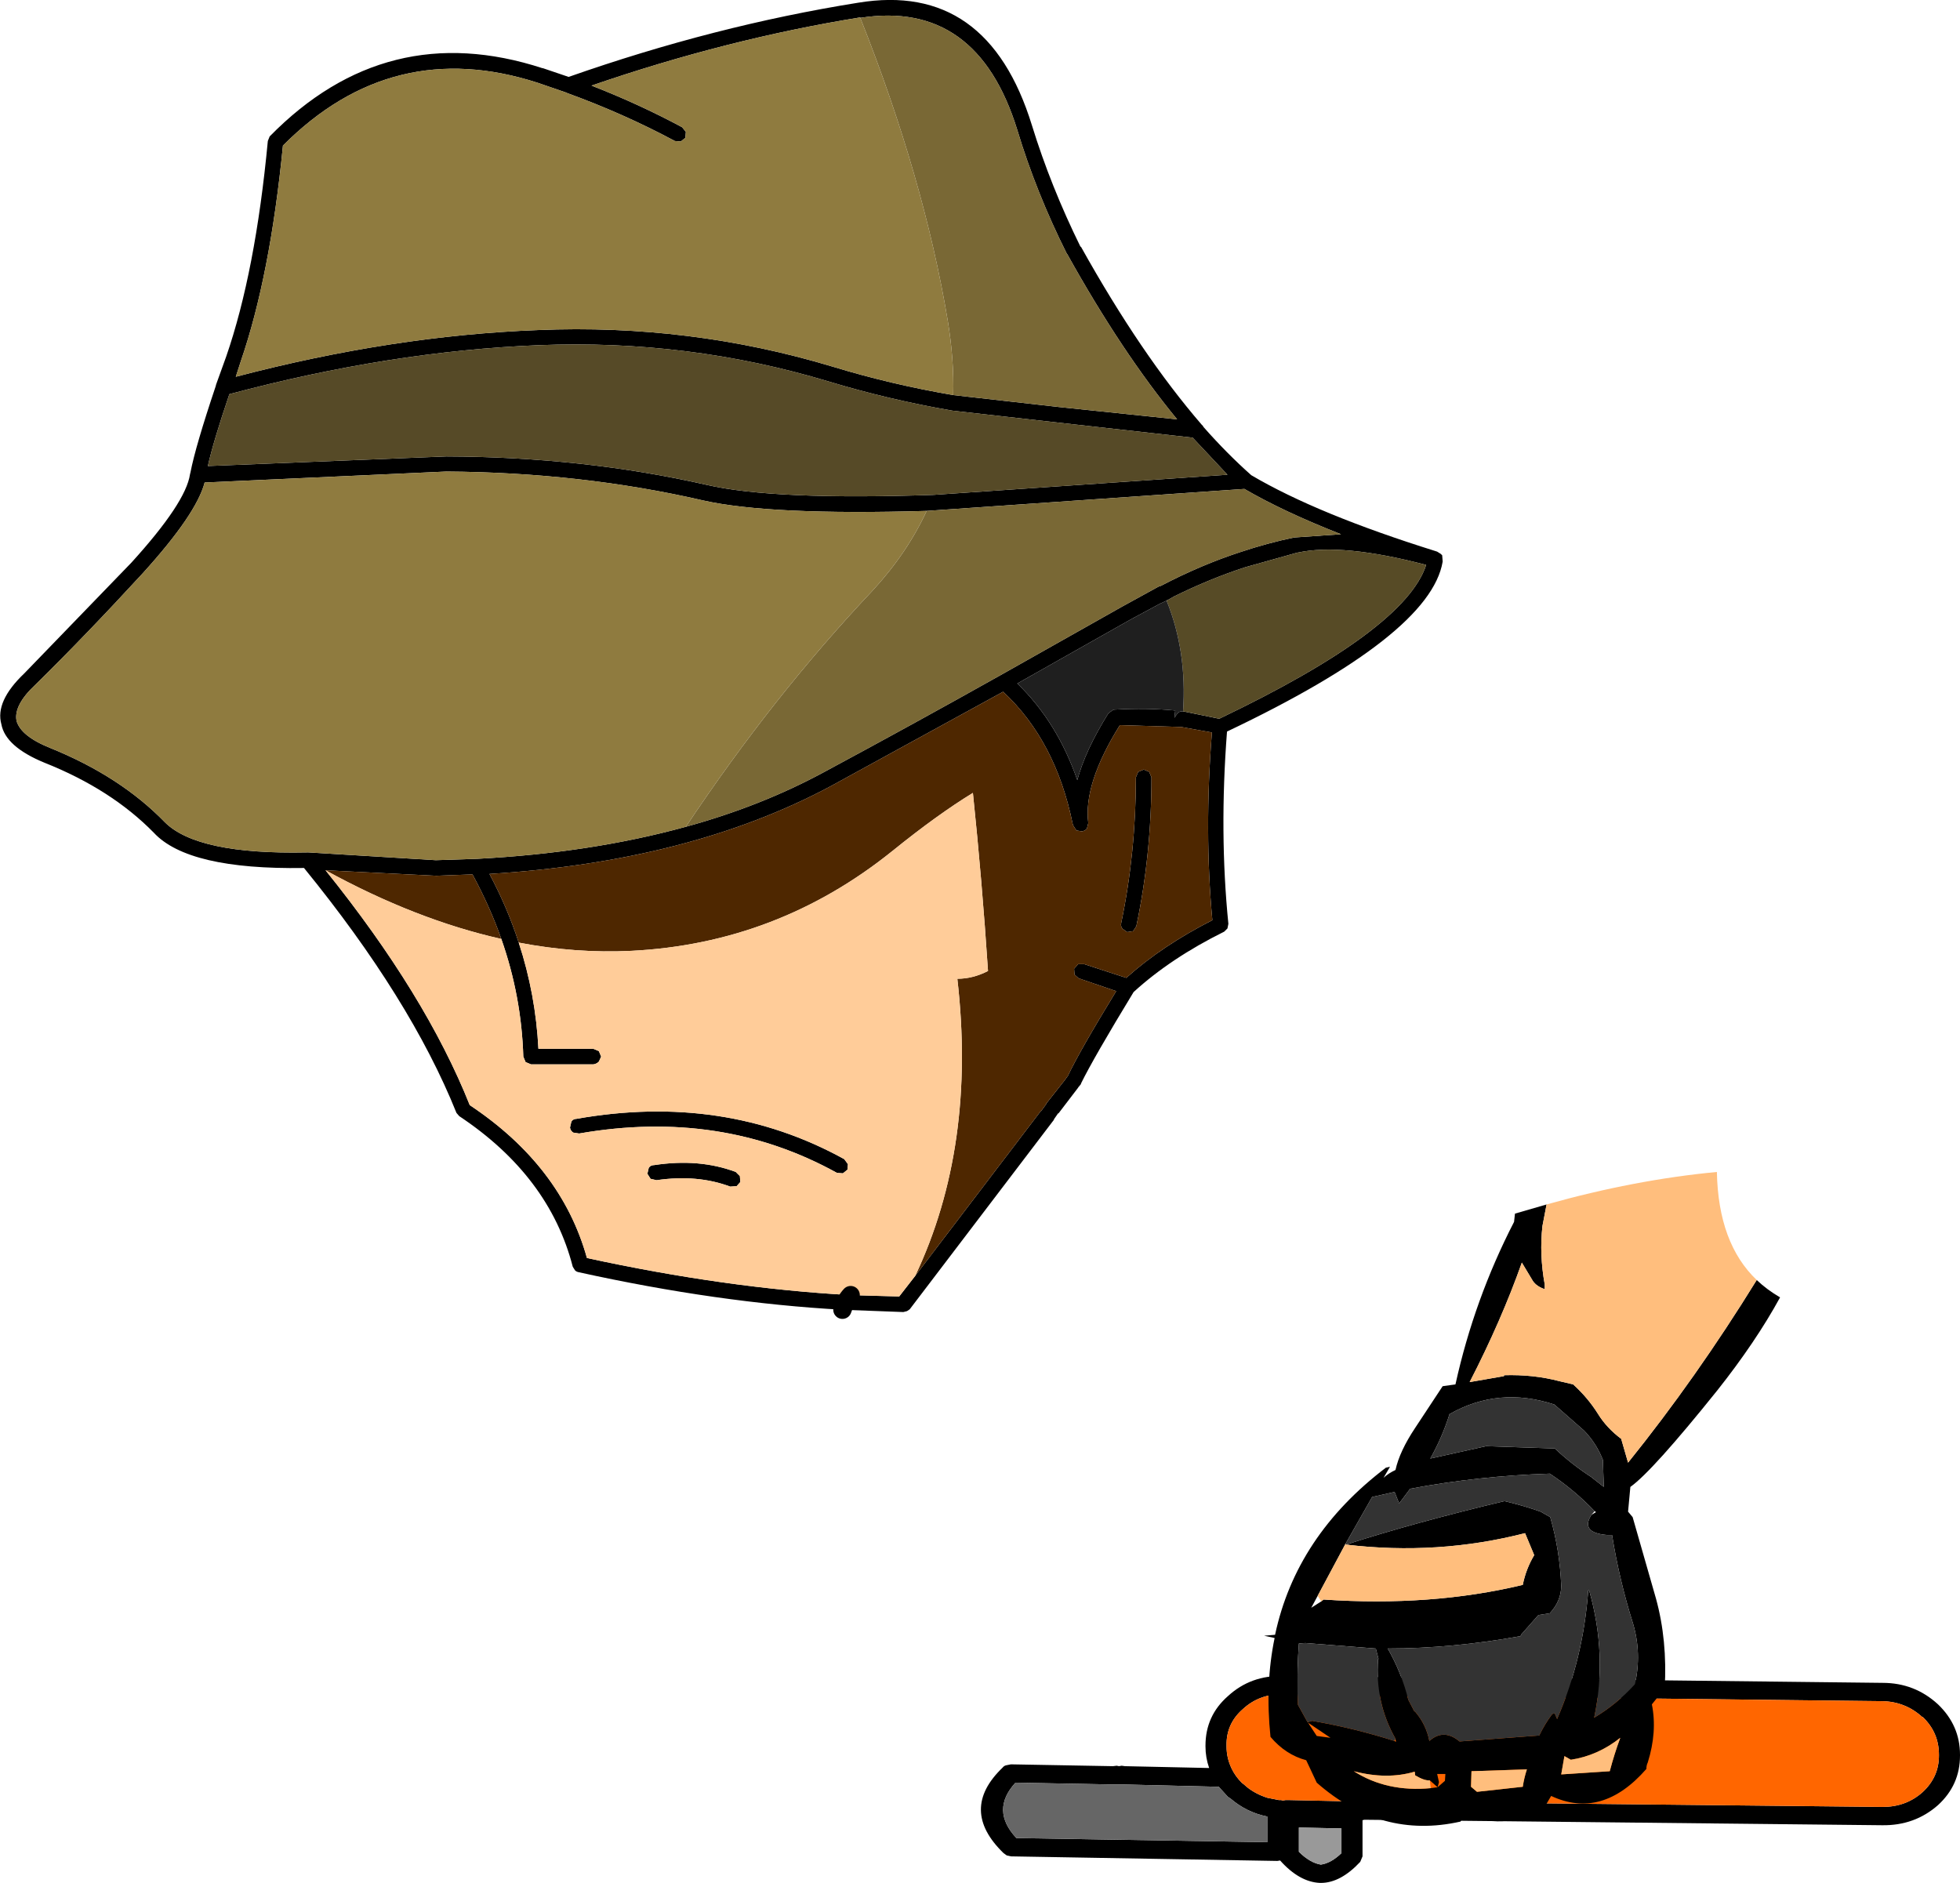
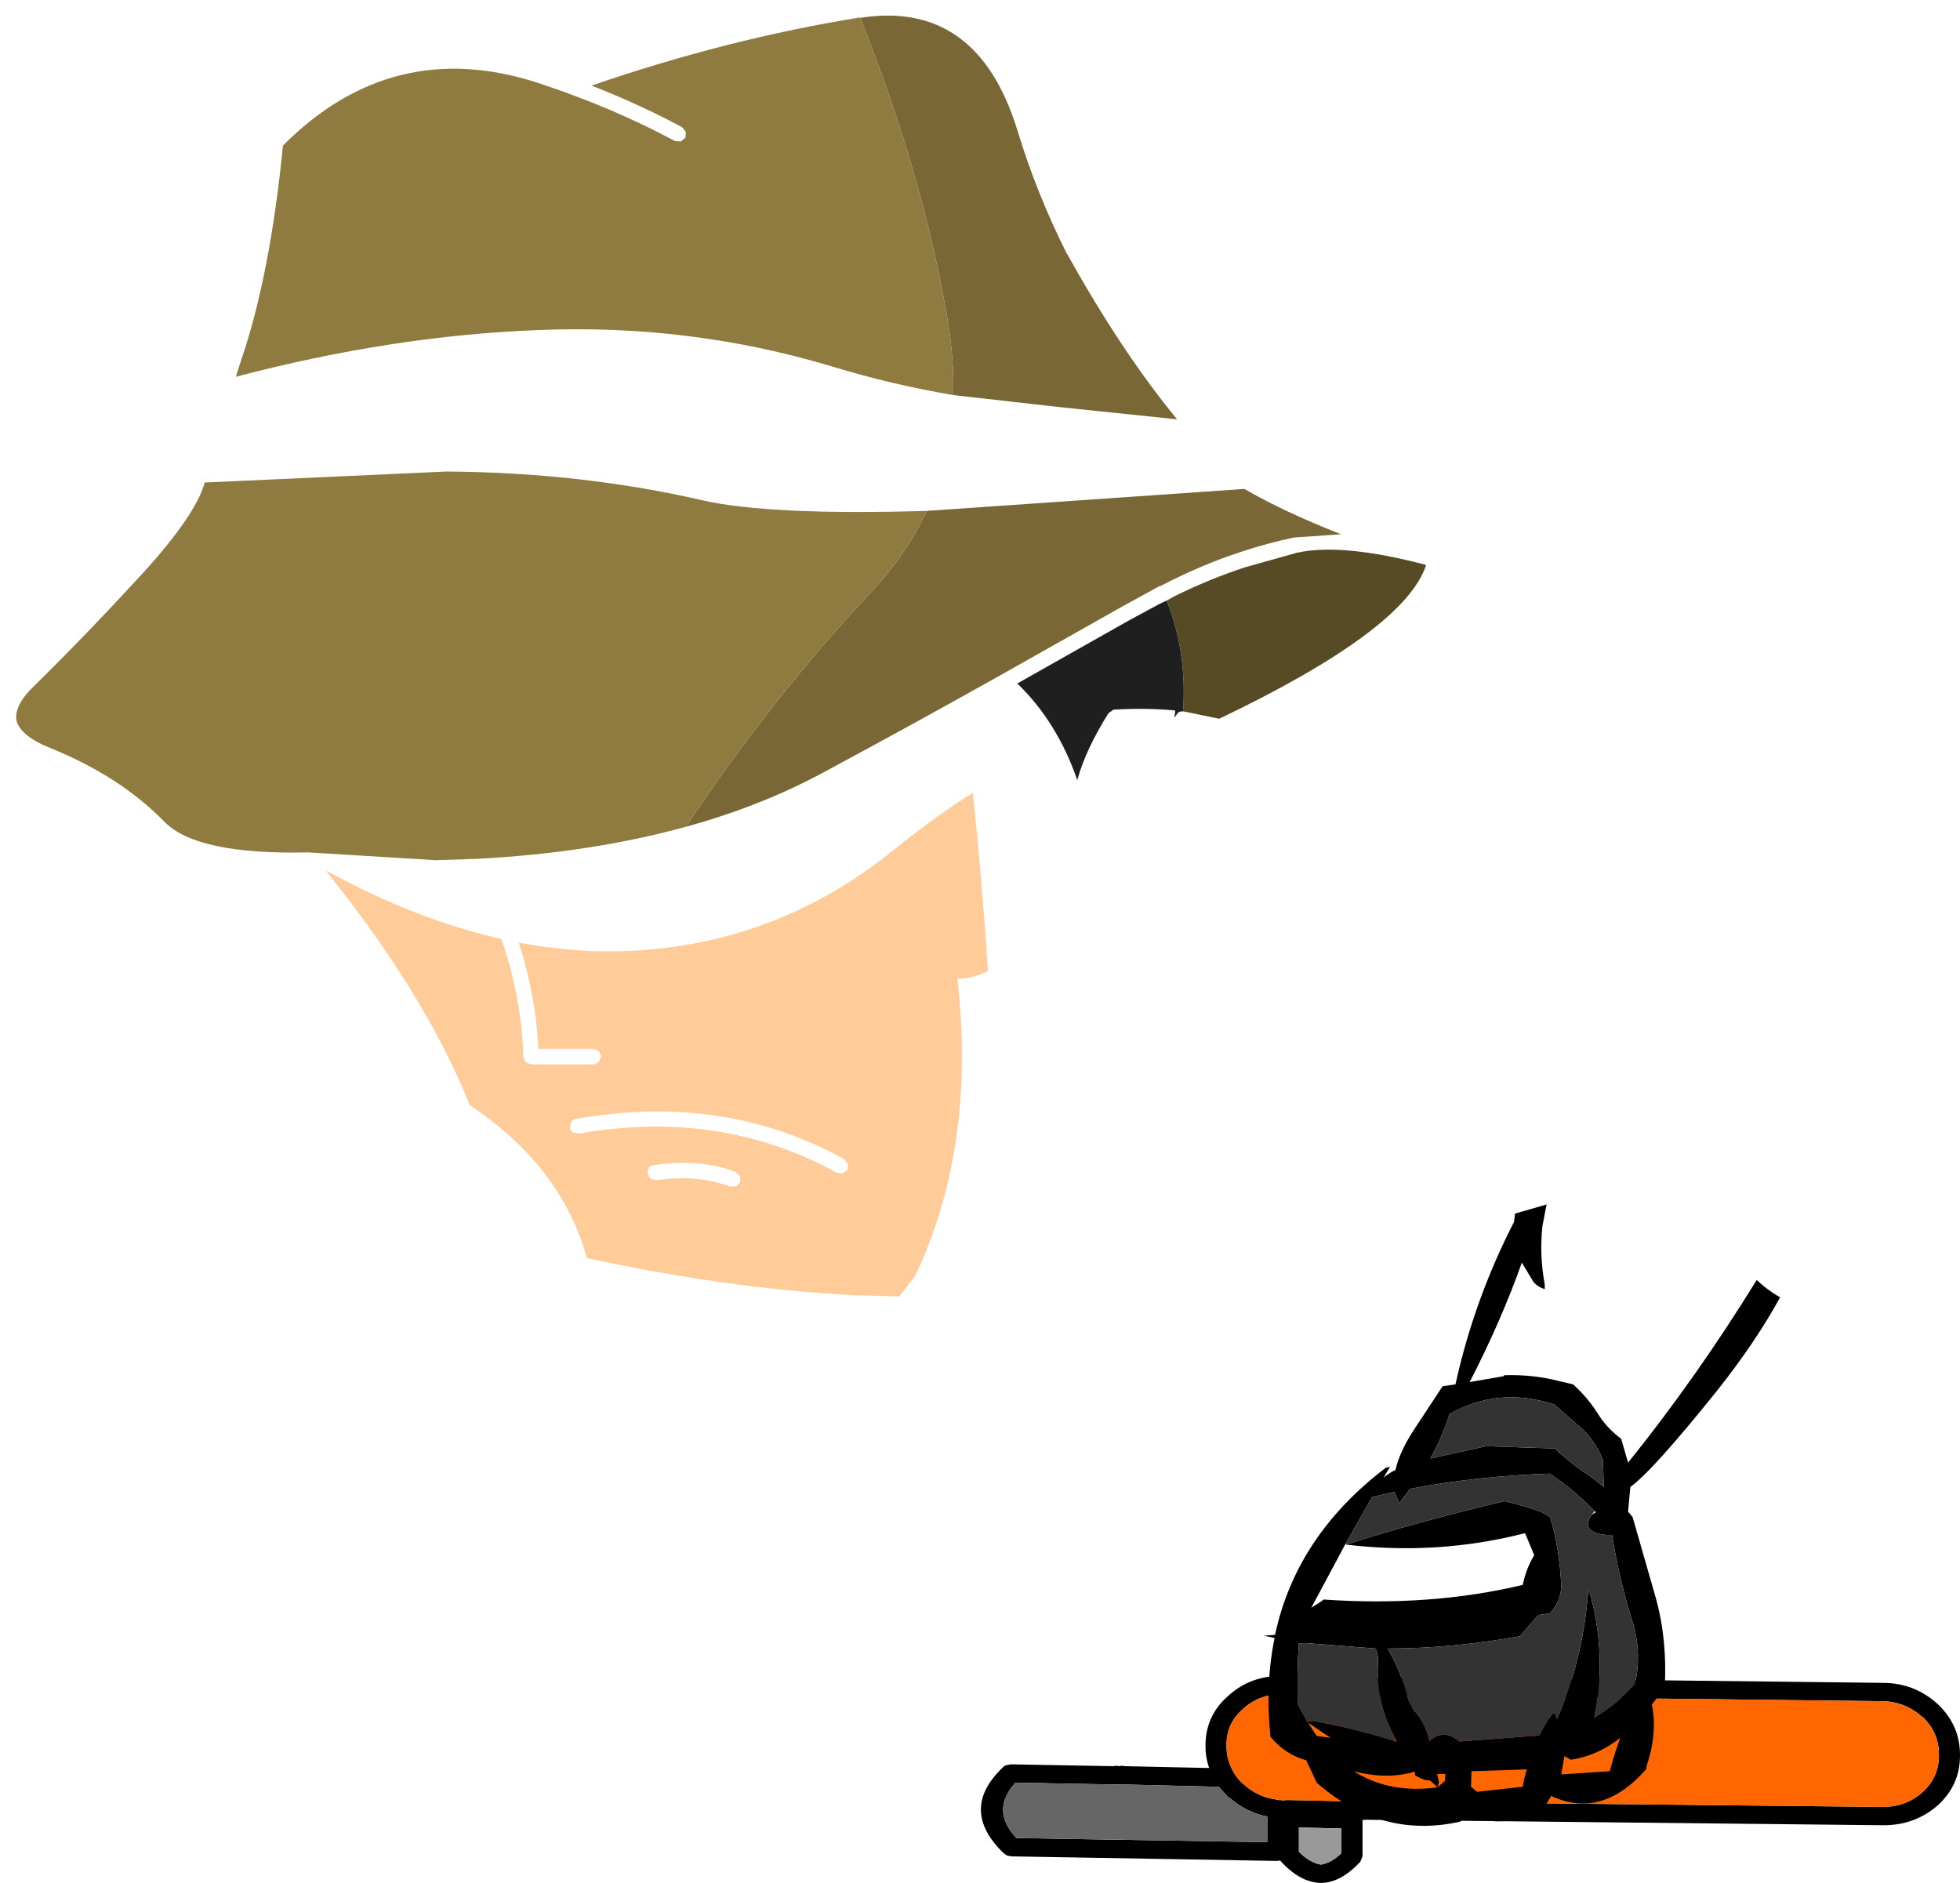
<svg xmlns="http://www.w3.org/2000/svg" height="205.65px" width="214.05px">
  <g transform="matrix(1.0, 0.0, 0.0, 1.0, 58.45, 149.75)">
    <path d="M151.5 37.75 L151.5 37.8 Q149.65 36.1 147.1 36.05 L81.65 35.3 Q79.1 35.25 77.3 36.9 75.45 38.5 75.5 40.9 L75.5 41.0 Q75.5 42.25 76.05 43.4 76.45 44.25 77.2 45.0 L77.35 45.1 77.75 45.45 Q78.7 46.2 79.95 46.6 L81.2 46.85 81.25 46.85 81.45 46.85 81.65 46.9 81.95 46.85 82.3 46.85 89.3 47.0 89.55 47.0 89.8 47.0 90.05 47.0 90.35 47.0 147.15 47.6 Q149.7 47.6 151.5 46.0 153.3 44.35 153.3 42.0 L153.3 41.9 Q153.3 39.45 151.5 37.75 M155.6 41.9 L155.6 42.0 Q155.6 45.2 153.2 47.4 150.65 49.65 147.1 49.6 L90.55 49.0 90.35 49.05 90.35 53.0 90.1 53.6 Q87.95 55.9 85.8 55.9 L85.7 55.9 Q83.45 55.8 81.35 53.45 L81.05 53.5 51.95 53.0 51.5 52.9 51.15 52.65 Q46.25 47.9 51.05 43.3 51.2 43.1 51.45 43.05 L51.95 42.95 63.1 43.15 63.5 43.1 63.75 43.15 64.05 43.1 64.4 43.15 73.6 43.35 Q73.2 42.2 73.2 41.0 L73.2 40.9 Q73.2 37.65 75.65 35.5 78.15 33.2 81.7 33.3 L147.15 34.05 Q150.65 34.05 153.2 36.4 155.6 38.7 155.6 41.9 M88.05 52.65 L88.05 49.95 83.4 49.85 83.4 52.5 Q84.6 53.7 85.8 53.9 86.9 53.75 88.05 52.65 M63.5 45.15 L63.2 45.15 52.45 44.95 Q49.7 47.95 52.55 51.0 L79.95 51.45 79.95 48.65 Q77.7 48.2 75.95 46.7 L75.65 46.5 74.65 45.4 64.3 45.15 64.1 45.15 63.8 45.15 63.5 45.15" fill="#000000" fill-rule="evenodd" stroke="none" />
    <path d="M151.5 37.75 Q153.3 39.45 153.3 41.9 L153.3 42.0 Q153.3 44.35 151.5 46.0 149.7 47.6 147.15 47.6 L90.35 47.0 90.05 47.0 89.8 47.0 89.55 47.0 89.3 47.0 82.3 46.85 81.95 46.85 81.65 46.9 81.45 46.85 81.25 46.85 81.2 46.85 79.95 46.6 Q78.7 46.2 77.75 45.45 L77.35 45.1 77.2 45.0 Q76.45 44.25 76.05 43.4 75.5 42.25 75.5 41.0 L75.5 40.9 Q75.45 38.5 77.3 36.9 79.1 35.25 81.65 35.3 L147.1 36.05 Q149.65 36.1 151.5 37.8 L151.5 37.75" fill="#ff6600" fill-rule="evenodd" stroke="none" />
    <path d="M63.5 45.15 L63.8 45.15 64.1 45.15 64.3 45.15 74.65 45.4 75.65 46.5 75.95 46.7 Q77.7 48.2 79.95 48.65 L79.95 51.45 52.55 51.0 Q49.7 47.95 52.45 44.95 L63.2 45.15 63.5 45.15" fill="#666666" fill-rule="evenodd" stroke="none" />
    <path d="M88.05 52.65 Q86.9 53.75 85.8 53.9 84.6 53.7 83.4 52.5 L83.4 49.85 88.05 49.95 88.05 52.65" fill="#999999" fill-rule="evenodd" stroke="none" />
    <path d="M133.4 -9.95 Q134.5 -8.9 135.95 -8.05 133.3 -3.2 129.1 2.1 122.0 10.95 119.6 12.65 L119.35 15.35 119.85 15.95 122.4 24.85 Q123.65 29.4 123.35 34.65 L121.95 36.4 Q122.55 39.4 121.5 42.75 121.35 43.05 121.35 43.45 116.5 49.0 110.95 46.4 L110.45 47.25 110.1 47.95 Q105.2 50.2 101.65 48.3 L101.05 49.2 Q92.4 51.15 85.35 44.95 L84.2 42.5 Q81.95 41.9 80.3 39.95 79.7 34.2 80.75 29.15 L79.6 28.9 80.8 28.8 Q83.1 18.0 92.9 10.55 L93.35 10.45 92.65 11.65 Q93.2 11.15 93.95 10.8 94.4 8.75 96.1 6.2 L99.1 1.65 100.5 1.45 Q102.55 -7.85 106.9 -16.3 L107.0 -17.2 110.45 -18.2 110.0 -15.85 Q109.65 -12.75 110.25 -9.45 L110.25 -8.95 Q109.35 -9.25 108.95 -9.85 L107.75 -11.85 Q105.5 -5.5 102.05 1.2 L105.8 0.55 105.8 0.45 Q109.0 0.35 111.85 1.1 L113.35 1.45 Q114.95 2.9 116.05 4.65 117.0 6.2 118.6 7.4 L119.35 10.0 Q126.8 0.75 133.4 -9.95 M114.55 6.5 L111.3 3.65 Q105.2 1.65 99.85 4.7 99.05 7.25 97.75 9.55 L103.85 8.2 111.35 8.45 Q113.15 10.15 115.3 11.55 L116.7 12.65 116.6 9.7 Q115.9 7.9 114.55 6.5 M85.85 25.15 L86.1 24.95 Q97.85 25.75 107.85 23.35 108.2 21.6 109.1 20.1 L108.1 17.7 Q98.55 20.15 88.55 18.95 96.0 16.55 105.85 14.2 107.8 14.65 109.8 15.35 L110.85 15.95 Q111.9 19.6 112.05 23.45 112.05 25.1 110.8 26.45 L109.55 26.65 107.7 28.75 107.6 28.95 Q100.1 30.3 93.1 30.3 94.6 32.9 95.35 35.9 L96.0 37.15 96.1 37.2 Q97.3 38.6 97.65 40.4 99.2 39.0 100.95 40.45 L109.65 39.8 Q110.25 38.55 111.0 37.55 111.05 37.4 111.35 37.4 L111.6 38.0 Q114.45 31.45 115.0 23.95 L115.1 23.95 Q117.1 30.95 115.65 37.85 118.1 36.4 120.1 34.2 120.85 30.85 119.9 27.6 118.4 22.85 117.6 17.9 L117.05 17.9 Q114.1 17.65 115.35 15.7 L115.85 15.4 115.7 15.3 Q113.45 12.95 110.8 11.2 103.0 11.45 95.55 12.85 L94.35 14.45 93.85 13.2 91.4 13.75 88.5 18.85 85.45 24.55 84.75 25.85 85.85 25.15 M93.95 40.15 Q91.7 36.2 92.05 31.45 L92.1 31.45 91.8 30.3 84.1 29.7 83.4 29.75 Q83.2 32.45 83.25 35.2 L83.3 36.45 84.35 38.35 84.85 38.2 Q89.45 39.0 93.85 40.4 L94.0 40.5 93.95 40.15 M86.85 40.05 L84.4 38.4 85.35 39.85 86.85 40.05 M97.7 44.7 Q97.1 44.75 96.1 44.15 L96.05 43.75 Q93.0 44.65 89.4 43.7 93.0 46.0 97.8 45.55 L98.55 45.45 99.35 44.75 99.4 44.0 98.5 44.0 98.7 44.9 98.55 45.45 97.7 44.7 M102.85 45.95 L107.85 45.4 Q108.0 44.4 108.3 43.5 L102.25 43.7 102.2 45.4 102.85 45.95 M117.35 43.7 Q117.85 41.8 118.5 40.05 116.05 42.0 113.1 42.45 L112.4 42.05 112.05 44.05 117.35 43.7" fill="#000000" fill-rule="evenodd" stroke="none" />
-     <path d="M133.4 -9.95 Q126.8 0.75 119.35 10.0 L118.6 7.4 Q117.0 6.2 116.05 4.65 114.95 2.9 113.35 1.45 L111.85 1.1 Q109.0 0.35 105.8 0.45 L105.8 0.55 102.05 1.2 Q105.5 -5.5 107.75 -11.85 L108.95 -9.85 Q109.35 -9.25 110.25 -8.95 L110.25 -9.45 Q109.65 -12.75 110.0 -15.85 L110.45 -18.2 Q120.05 -20.9 129.05 -21.75 129.2 -13.95 133.4 -9.95 M88.55 18.95 Q98.55 20.15 108.1 17.7 L109.1 20.1 Q108.2 21.6 107.85 23.35 97.85 25.75 86.1 24.95 L85.85 25.15 85.45 24.55 88.5 18.85 88.55 18.95 M97.8 45.55 Q93.0 46.0 89.4 43.7 93.0 44.65 96.05 43.75 L96.1 44.15 Q97.1 44.75 97.7 44.7 L97.8 45.55 M117.35 43.7 L112.05 44.05 112.4 42.05 113.1 42.45 Q116.05 42.0 118.5 40.05 117.85 41.8 117.35 43.7 M102.85 45.95 L102.2 45.4 102.25 43.7 108.3 43.5 Q108.0 44.4 107.85 45.4 L102.85 45.95" fill="#ffbe7d" fill-rule="evenodd" stroke="none" />
    <path d="M114.55 6.5 Q115.9 7.9 116.6 9.7 L116.7 12.65 115.3 11.55 Q113.15 10.15 111.35 8.45 L103.85 8.2 97.75 9.55 Q99.05 7.25 99.85 4.7 105.2 1.65 111.3 3.65 L114.55 6.5 M88.5 18.85 L91.4 13.75 93.85 13.2 94.35 14.45 95.55 12.85 Q103.0 11.45 110.8 11.2 113.45 12.95 115.7 15.3 L115.35 15.7 Q114.1 17.65 117.05 17.9 L117.6 17.9 Q118.4 22.85 119.9 27.6 120.85 30.85 120.1 34.2 118.1 36.4 115.65 37.85 117.1 30.95 115.1 23.95 L115.0 23.95 Q114.45 31.45 111.6 38.0 L111.35 37.4 Q111.05 37.4 111.0 37.55 110.25 38.55 109.65 39.8 L100.95 40.45 Q99.2 39.0 97.65 40.4 97.3 38.6 96.1 37.2 L96.0 37.15 95.35 35.9 Q94.6 32.9 93.1 30.3 100.1 30.3 107.6 28.95 L107.7 28.75 109.55 26.65 110.8 26.45 Q112.05 25.1 112.05 23.45 111.9 19.6 110.85 15.95 L109.8 15.35 Q107.8 14.65 105.85 14.2 96.0 16.55 88.55 18.95 L88.5 18.85 M93.85 40.4 Q89.45 39.0 84.85 38.2 L84.35 38.35 83.3 36.45 83.25 35.2 Q83.2 32.45 83.4 29.75 L84.1 29.7 91.8 30.3 92.1 31.45 92.05 31.45 Q91.7 36.2 93.95 40.15 L93.85 40.4" fill="#333333" fill-rule="evenodd" stroke="none" />
-     <path d="M35.5 -147.8 L35.5 -147.85 Q20.95 -145.5 6.15 -140.4 11.3 -138.4 16.05 -135.85 L16.45 -135.35 16.4 -134.7 15.9 -134.3 15.25 -134.35 Q9.65 -137.35 3.45 -139.6 L3.4 -139.65 3.35 -139.65 0.3 -140.7 Q-15.6 -145.85 -27.55 -133.85 -28.95 -119.6 -32.15 -110.3 L-32.7 -108.6 Q-15.55 -113.1 0.3 -113.7 16.9 -114.4 32.5 -109.7 38.9 -107.75 45.65 -106.6 L57.15 -105.3 70.1 -103.95 Q64.05 -111.3 58.1 -122.0 L58.05 -122.05 Q54.7 -128.75 52.65 -135.55 48.25 -149.8 35.5 -147.8 M33.55 -6.7 Q19.95 -7.45 4.75 -10.8 4.5 -10.85 4.35 -11.0 L4.1 -11.4 Q1.55 -21.3 -8.3 -27.85 L-8.6 -28.2 Q-13.6 -40.65 -25.25 -54.95 -37.9 -54.75 -41.65 -58.8 -46.3 -63.55 -53.6 -66.45 -57.85 -68.2 -58.3 -70.65 -59.0 -73.15 -55.8 -76.2 L-44.1 -88.3 Q-38.15 -94.85 -37.7 -97.95 L-37.65 -98.15 Q-37.1 -101.0 -34.9 -107.55 L-34.85 -107.75 -33.75 -110.8 Q-30.55 -120.05 -29.2 -134.35 L-29.0 -134.85 Q-16.25 -147.85 0.8 -142.3 L0.85 -142.3 3.65 -141.35 Q19.6 -146.95 35.25 -149.45 49.4 -151.8 54.25 -136.05 56.3 -129.4 59.55 -122.8 L59.6 -122.8 Q66.15 -111.05 72.8 -103.35 L72.95 -103.2 72.95 -103.15 Q75.55 -100.2 78.2 -97.85 85.4 -93.6 98.35 -89.55 L98.5 -89.5 98.9 -89.25 99.0 -89.15 99.05 -89.1 99.1 -88.45 99.1 -88.4 Q97.75 -80.4 75.55 -69.85 74.7 -58.8 75.7 -48.85 L75.6 -48.35 75.25 -48.0 Q69.4 -45.1 65.35 -41.4 61.0 -34.25 59.6 -31.4 L59.6 -31.35 59.4 -31.1 59.35 -31.05 59.25 -30.9 57.15 -28.15 57.1 -28.15 56.65 -27.5 56.65 -27.45 40.9 -6.75 40.6 -6.55 40.2 -6.45 33.55 -6.7 Q33.85 -7.65 34.45 -8.3 33.85 -7.65 33.55 -6.7 M-22.9 -54.7 Q-11.95 -41.1 -7.15 -29.05 2.85 -22.4 5.65 -12.35 20.85 -9.05 34.45 -8.3 L39.75 -8.15 41.5 -10.4 55.25 -28.45 55.25 -28.4 55.8 -29.15 55.8 -29.2 57.85 -31.8 58.1 -32.15 58.15 -32.2 Q59.45 -34.95 63.45 -41.5 L59.35 -42.9 58.9 -43.3 58.85 -43.95 59.3 -44.45 59.95 -44.45 64.55 -42.95 Q68.45 -46.45 73.95 -49.25 73.05 -58.95 73.9 -69.75 L70.55 -70.35 63.85 -70.55 Q59.85 -64.15 60.4 -59.85 L60.25 -59.25 Q60.05 -59.0 59.7 -58.95 L59.1 -59.05 58.75 -59.6 58.75 -59.65 58.7 -59.75 Q56.85 -68.85 51.1 -74.2 L32.3 -63.9 Q16.9 -55.65 -5.0 -54.3 -3.05 -50.65 -1.8 -46.8 0.05 -41.15 0.35 -35.2 L6.35 -35.2 6.95 -34.95 7.2 -34.35 6.95 -33.8 Q6.7 -33.55 6.35 -33.5 L-0.45 -33.5 -1.05 -33.75 -1.3 -34.35 Q-1.5 -40.95 -3.7 -47.2 -4.95 -50.75 -6.85 -54.25 L-10.8 -54.1 -22.9 -54.7 M32.0 -108.1 Q16.7 -112.7 0.4 -112.05 -15.8 -111.4 -33.4 -106.7 -35.15 -101.55 -35.75 -98.85 L-9.7 -99.9 Q5.25 -99.85 18.7 -96.8 26.05 -95.1 43.5 -95.7 L75.6 -97.9 71.8 -101.95 57.05 -103.6 45.55 -104.9 Q38.6 -106.1 32.0 -108.1 M68.95 -84.15 L68.2 -83.8 64.95 -82.05 52.65 -75.1 Q57.0 -70.9 59.2 -64.55 60.1 -67.85 62.6 -71.85 L62.95 -72.1 Q63.1 -72.25 63.3 -72.25 66.8 -72.45 69.9 -72.15 L69.8 -71.35 70.15 -71.85 Q70.4 -72.1 70.75 -72.05 L70.8 -72.05 74.7 -71.25 Q95.0 -80.95 97.3 -88.05 88.15 -90.45 83.3 -89.4 L83.25 -89.4 77.55 -87.8 Q73.7 -86.55 69.75 -84.6 L69.05 -84.2 69.0 -84.2 68.95 -84.15 M16.45 -59.45 Q24.65 -61.7 31.5 -65.4 41.45 -70.75 50.8 -76.0 L64.1 -83.5 68.2 -85.75 68.25 -85.75 68.3 -85.75 Q72.7 -88.05 77.0 -89.45 80.0 -90.45 82.9 -91.05 L82.95 -91.05 88.0 -91.4 Q81.75 -93.85 77.45 -96.35 L42.75 -93.95 Q25.6 -93.45 18.3 -95.1 5.05 -98.15 -9.7 -98.25 L-36.1 -97.05 Q-37.0 -93.6 -42.85 -87.15 -49.1 -80.35 -54.6 -74.95 -56.95 -72.75 -56.65 -71.05 -56.2 -69.35 -52.95 -68.05 -45.3 -64.95 -40.45 -59.95 -36.9 -56.4 -24.95 -56.65 L-24.9 -56.65 -24.8 -56.65 -24.75 -56.65 -10.85 -55.8 -6.4 -55.95 -6.35 -55.95 Q6.1 -56.6 16.45 -59.45 M65.85 -65.45 L66.45 -65.7 67.05 -65.45 67.3 -64.85 Q67.3 -56.45 65.65 -48.6 L65.3 -48.05 64.65 -47.95 64.15 -48.3 Q63.9 -48.6 64.0 -48.95 65.6 -56.65 65.6 -64.85 L65.85 -65.45 M13.25 -20.85 L12.6 -21.0 12.25 -21.55 12.4 -22.2 Q12.6 -22.5 13.0 -22.5 17.9 -23.25 21.9 -21.75 L22.35 -21.3 22.4 -20.65 22.0 -20.2 21.3 -20.15 Q17.7 -21.5 13.25 -20.85 M4.8 -25.95 L4.15 -26.05 Q3.85 -26.25 3.8 -26.6 L3.95 -27.25 Q4.15 -27.55 4.5 -27.55 20.6 -30.4 33.75 -23.15 L34.15 -22.6 34.1 -22.0 33.6 -21.6 32.95 -21.65 Q20.3 -28.65 4.8 -25.95" fill="#000000" fill-rule="evenodd" stroke="none" />
    <path d="M35.5 -147.8 Q48.25 -149.8 52.65 -135.55 54.7 -128.75 58.05 -122.05 L58.1 -122.0 Q64.05 -111.3 70.1 -103.95 L57.15 -105.3 45.65 -106.6 Q45.75 -110.5 45.05 -114.75 42.45 -130.3 35.5 -147.8 M42.75 -93.95 L77.45 -96.35 Q81.75 -93.85 88.0 -91.4 L82.95 -91.05 82.9 -91.05 Q80.0 -90.45 77.0 -89.45 72.7 -88.05 68.3 -85.75 L68.25 -85.75 68.2 -85.75 64.1 -83.5 50.8 -76.0 Q41.45 -70.75 31.5 -65.4 24.65 -61.7 16.45 -59.45 25.95 -73.7 36.8 -85.2 40.6 -89.3 42.75 -93.95" fill="#796835" fill-rule="evenodd" stroke="none" />
    <path d="M45.65 -106.6 Q38.9 -107.75 32.5 -109.7 16.9 -114.4 0.3 -113.7 -15.55 -113.1 -32.7 -108.6 L-32.15 -110.3 Q-28.95 -119.6 -27.55 -133.85 -15.6 -145.85 0.3 -140.7 L3.35 -139.65 3.4 -139.65 3.45 -139.6 Q9.65 -137.35 15.25 -134.35 L15.9 -134.3 16.4 -134.7 16.45 -135.35 16.05 -135.85 Q11.3 -138.4 6.15 -140.4 20.95 -145.5 35.5 -147.85 L35.5 -147.8 Q42.45 -130.3 45.05 -114.75 45.75 -110.5 45.65 -106.6 M16.45 -59.45 Q6.1 -56.6 -6.35 -55.95 L-6.4 -55.95 -10.85 -55.8 -24.75 -56.65 -24.8 -56.65 -24.9 -56.65 -24.95 -56.65 Q-36.9 -56.4 -40.45 -59.95 -45.3 -64.95 -52.95 -68.05 -56.2 -69.35 -56.65 -71.05 -56.95 -72.75 -54.6 -74.95 -49.1 -80.35 -42.85 -87.15 -37.0 -93.6 -36.1 -97.05 L-9.7 -98.25 Q5.05 -98.15 18.3 -95.1 25.6 -93.45 42.75 -93.95 40.6 -89.3 36.8 -85.2 25.95 -73.7 16.45 -59.45" fill="#8f7b3f" fill-rule="evenodd" stroke="none" />
-     <path d="M32.0 -108.1 Q38.6 -106.1 45.55 -104.9 L57.05 -103.6 71.8 -101.95 75.6 -97.9 43.5 -95.7 Q26.05 -95.1 18.7 -96.8 5.25 -99.85 -9.7 -99.9 L-35.75 -98.85 Q-35.15 -101.55 -33.4 -106.7 -15.8 -111.4 0.4 -112.05 16.7 -112.7 32.0 -108.1" fill="#564a27" fill-rule="evenodd" stroke="none" />
    <path d="M68.95 -84.15 L69.0 -84.2 69.05 -84.2 69.75 -84.6 Q73.7 -86.55 77.55 -87.8 L83.25 -89.4 83.3 -89.4 Q88.15 -90.45 97.3 -88.05 95.0 -80.95 74.7 -71.25 L70.8 -72.05 70.75 -72.05 Q71.2 -78.6 68.95 -84.15" fill="#574b26" fill-rule="evenodd" stroke="none" />
    <path d="M70.75 -72.05 Q70.4 -72.1 70.15 -71.85 L69.8 -71.35 69.9 -72.15 Q66.8 -72.45 63.3 -72.25 63.1 -72.25 62.95 -72.1 L62.6 -71.85 Q60.1 -67.85 59.2 -64.55 57.0 -70.9 52.65 -75.1 L64.95 -82.05 68.2 -83.8 68.95 -84.15 Q71.2 -78.6 70.75 -72.05" fill="#1f1f1f" fill-rule="evenodd" stroke="none" />
-     <path d="M-22.9 -54.7 L-10.8 -54.1 -6.85 -54.25 Q-4.95 -50.75 -3.7 -47.2 -13.05 -49.3 -22.9 -54.7 M-1.8 -46.8 Q-3.05 -50.65 -5.0 -54.3 16.9 -55.65 32.3 -63.9 L51.1 -74.2 Q56.85 -68.85 58.7 -59.75 L58.75 -59.65 58.75 -59.6 59.1 -59.05 59.7 -58.95 Q60.05 -59.0 60.25 -59.25 L60.4 -59.85 Q59.85 -64.15 63.85 -70.55 L70.55 -70.35 73.9 -69.75 Q73.05 -58.95 73.95 -49.25 68.45 -46.45 64.55 -42.95 L59.95 -44.45 59.3 -44.45 58.85 -43.95 58.9 -43.3 59.35 -42.9 63.45 -41.5 Q59.45 -34.95 58.15 -32.2 L58.1 -32.15 57.85 -31.8 55.8 -29.2 55.8 -29.15 55.25 -28.4 55.25 -28.45 41.5 -10.4 Q48.2 -24.55 46.1 -42.85 47.8 -42.85 49.45 -43.7 48.8 -53.55 47.8 -63.15 43.95 -60.8 39.0 -56.8 26.45 -46.7 10.5 -45.9 4.45 -45.6 -1.8 -46.8 M65.85 -65.45 L65.6 -64.85 Q65.6 -56.65 64.0 -48.95 63.9 -48.6 64.15 -48.3 L64.65 -47.95 65.3 -48.05 65.65 -48.6 Q67.3 -56.45 67.3 -64.85 L67.05 -65.45 66.45 -65.7 65.85 -65.45" fill="#4e2700" fill-rule="evenodd" stroke="none" />
    <path d="M34.45 -8.3 Q20.85 -9.05 5.65 -12.35 2.85 -22.4 -7.15 -29.05 -11.95 -41.1 -22.9 -54.7 -13.05 -49.3 -3.7 -47.2 -1.5 -40.95 -1.3 -34.35 L-1.05 -33.75 -0.45 -33.5 6.35 -33.5 Q6.7 -33.55 6.95 -33.8 L7.2 -34.35 6.95 -34.95 6.35 -35.2 0.35 -35.2 Q0.05 -41.15 -1.8 -46.8 4.45 -45.6 10.5 -45.9 26.45 -46.7 39.0 -56.8 43.95 -60.8 47.8 -63.15 48.8 -53.55 49.45 -43.7 47.8 -42.85 46.1 -42.85 48.2 -24.55 41.5 -10.4 L39.75 -8.15 34.45 -8.3 M4.8 -25.95 Q20.3 -28.65 32.95 -21.65 L33.6 -21.6 34.1 -22.0 34.15 -22.6 33.75 -23.15 Q20.6 -30.4 4.5 -27.55 4.15 -27.55 3.95 -27.25 L3.8 -26.6 Q3.85 -26.25 4.15 -26.05 L4.8 -25.95 M13.25 -20.85 Q17.7 -21.5 21.3 -20.15 L22.0 -20.2 22.4 -20.65 22.35 -21.3 21.9 -21.75 Q17.9 -23.25 13.0 -22.5 12.6 -22.5 12.4 -22.2 L12.25 -21.55 12.6 -21.0 13.25 -20.85" fill="#ffcc99" fill-rule="evenodd" stroke="none" />
-     <path d="M33.55 -6.7 Q33.85 -7.65 34.45 -8.3" fill="none" stroke="#000000" stroke-linecap="round" stroke-linejoin="round" stroke-width="2.0" />
  </g>
</svg>